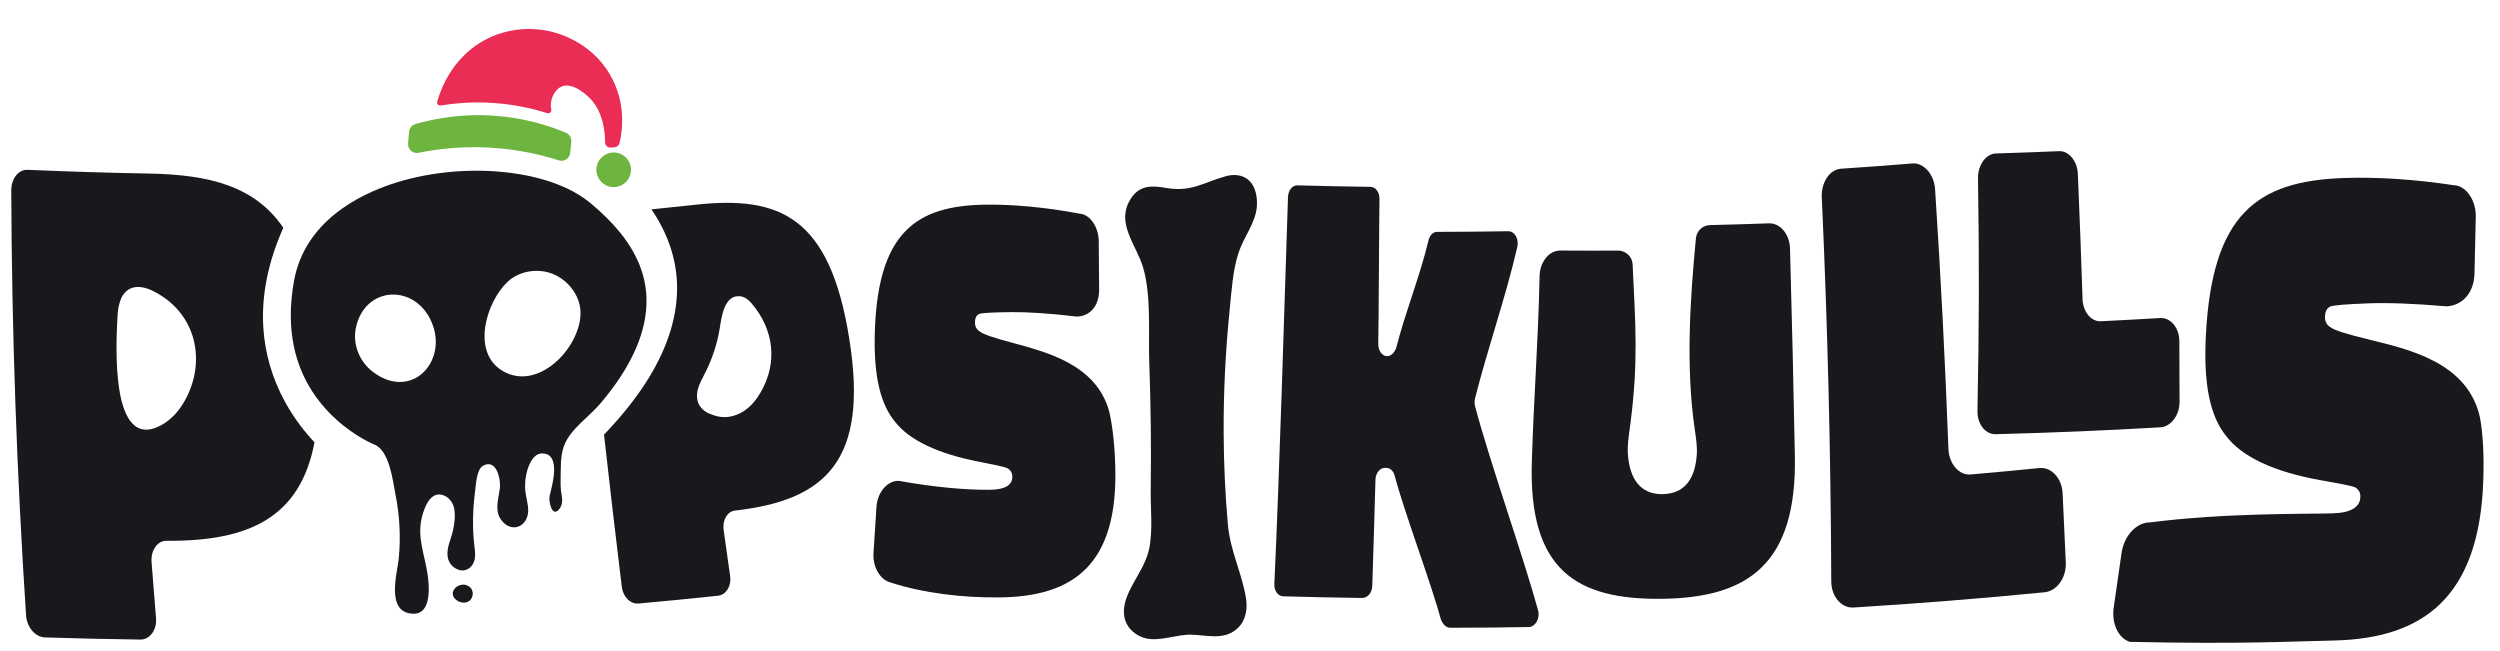
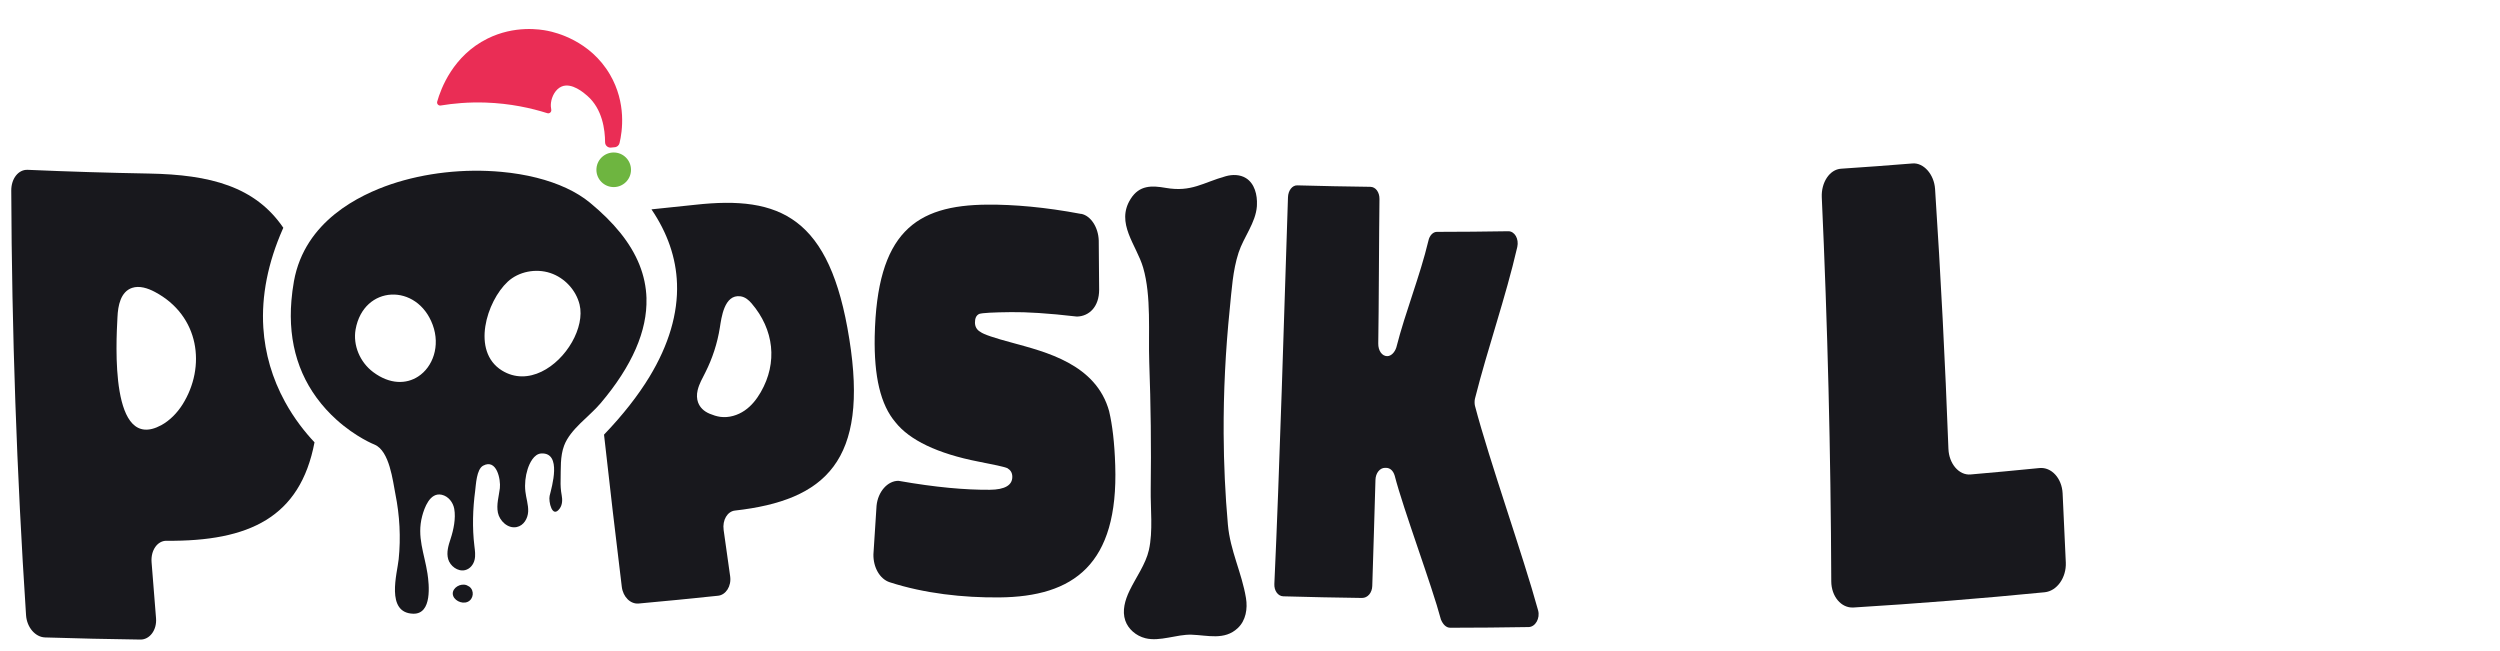
<svg xmlns="http://www.w3.org/2000/svg" viewBox="0 0 1712.65 446.23" id="Layer_1">
  <defs>
    <style>
      .cls-1 {
        fill: #18181d;
      }

      .cls-2 {
        fill: #ea2d55;
      }

      .cls-3 {
        fill: #6eb540;
      }
    </style>
  </defs>
  <g>
    <path d="M581.83,232.27c-13.2-83.74-47.44-98.41-105.52-91.99-9.99,1.09-19.99,2.14-30.01,3.14,10.93,16.12,16.87,33.11,17.49,50.9.71,20.28-5.52,41.84-18.95,63.94-7.79,12.8-18.13,26.03-31.05,39.49,3.87,34.77,7.93,69.54,12.18,104.3.84,6.87,5.93,11.91,11.55,11.4,18.19-1.64,36.34-3.42,54.45-5.34,5.2-.55,9.21-6.48,8.23-13.32-1.51-10.57-3-21.15-4.47-31.73-.95-6.85,2.63-12.72,7.73-13.29,62.27-7,91.7-34.31,78.37-117.5ZM478.25,275.78c-.94-2.55-1.03-5.44-.32-8.48,1.02-4.32,3.32-8.27,5.34-12.28,4.87-9.68,8.19-20,9.87-30.55,1.07-6.68,2.93-22.91,14.04-21.49,3.22.41,5.71,2.53,7.65,4.79,15.46,18.02,17.99,40.67,6.35,60.86-2.76,4.78-6.26,9.32-11,12.58-4.74,3.27-10.85,5.18-16.79,4.35-2.49-.35-4.89-1.16-7.19-2.11-4.12-1.7-6.73-4.41-7.94-7.69Z" class="cls-1" />
    <path d="M759.89,281.94c-8.88-32.72-44.06-40.93-66.19-47.06-12.54-3.36-19.89-5.8-22.11-7.54-2.57-1.39-3.68-3.84-3.68-6.3,0-2.81.71-4.92,2.91-5.98,2.19-.72,9.5-1.1,21.92-1.23,10.24-.12,25.22.72,45.04,3.04,8.42-.22,15.19-6.75,15.2-18.35-.09-11.24-.18-22.49-.27-33.74-.28-9.13-5.54-17.05-12.01-18.28-.12,0-.24,0-.36,0-24.47-4.62-45.91-6.43-63.77-6.31-49.54.28-75.89,19.23-77.34,90.24-.51,27.4,3.94,46.81,14.25,58.89,9.55,12.06,28.63,21.43,56.92,26.93,10.56,2.06,16.99,3.4,19.64,4.42,2.28,1.38,3.43,3.13,3.46,5.94.05,5.62-4.84,8.85-15.46,8.92-16.68.11-36.79-1.61-62.47-6.13-7.56-.09-14.13,7.53-15.07,17.01-.71,11.12-1.42,22.23-2.15,33.35-.17,8.78,4.3,16.94,11.23,19.14,23.83,7.7,50.21,10.59,75,10.37,50.87-.47,81.68-22.45,79.42-90.52-.48-15.45-1.99-27.71-4.12-36.78Z" class="cls-1" />
    <path d="M861.03,141.17c.02-.21.03-.42.04-.64.36-7-1.58-14.88-7.6-18.56-4.02-2.46-9.16-2.53-13.71-1.26-15.69,4.35-23.47,11.07-41.16,8-9.56-1.67-18.04-1.97-24.03,7.54-10.51,16.63,3.98,31.44,8.56,47.11,5.71,19.66,3.46,44.61,4.18,65.05,1.05,28.94,1.4,57.9,1,86.86-.19,13.19,1.65,28.56-1.24,41.49-2.18,9.75-8.94,18.87-13.3,27.95-3.08,6.44-5.19,13.76-2.87,20.46,1.99,5.75,7.34,10.44,13.75,12.04,9.96,2.49,21.4-2.74,31.63-2.41,11.13.37,22.57,4,31.63-4.49,5.62-5.27,6.84-13.34,5.66-20.57-2.89-17.54-10.82-32.39-12.4-50.38-1.84-20.7-2.79-41.47-2.9-62.24-.15-28.53,1.28-57.07,4.18-85.47,1.31-12.87,2.04-26.29,6.04-38.56,3.52-10.78,11.74-20.43,12.56-31.92Z" class="cls-1" />
    <path d="M1039.43,169.23c1.27-5.66-1.85-10.9-6.23-10.82-16.3.27-32.59.41-48.87.43-2.7,0-5.06,2.65-5.75,5.96-5.95,24.84-15.69,48.46-22.02,73.26-1.08,3.31-3.54,5.94-6.3,5.92-3.46-.03-6.15-3.71-6.07-8.67.41-23.19.51-75.79.83-98.98.06-4.64-2.58-8.31-6.28-8.35-16.7-.2-33.39-.54-50.07-1-3.35-.09-6.16,3.47-6.32,8.1-2.5,75.81-5.81,189.15-9.34,264.96-.22,4.64,2.5,8.37,6.11,8.47,17.94.51,35.89.89,53.86,1.12,3.98.06,6.98-3.56,7.11-8.2.58-21.54,1.69-51.18,2.19-72.71.11-4.63,3.02-8.25,6.55-8.22.24,0,.47,0,.71,0,2.83.02,4.91,2.03,5.91,5.35,6.04,23.45,25.46,75.13,31.67,98.55,1.39,3.32,3.52,5.64,6.42,5.64,17.87-.01,35.76-.17,53.65-.47,4.72-.08,7.97-6.11,6.52-11.39-10.2-37.27-33.47-102.81-43.26-140.15-.35-1.32-.35-3.64,0-4.96,8.84-34.99,20.9-68.81,28.98-103.85Z" class="cls-1" />
-     <path d="M1211.8,153.01c-13.44.48-26.87.87-40.3,1.19-.26,0-.51.02-.76.04-4.78.44-8.5,4.33-8.94,8.98-4.1,43.32-6.99,88.19-.76,131.16.85,5.86,1.8,11.63,1.33,17.61-1.25,16.07-8.3,26.27-23.38,26.53-15.03.25-22.31-10.28-23.71-26.28-.68-7.65.77-15,1.72-22.53,5.36-42.11,3.44-66.42,1.44-108.65-.2-4.14-3.03-7.72-7.09-8.95-.89-.27-1.68-.43-2.27-.43-13.4.06-26.78.05-40.16-.05-7.65-.06-14,7.69-14.22,17.54-1.01,47.7-3.82,78.84-5.28,126.55-2.53,75.07,30.68,95.2,89.31,94.51,58.58-.8,92.4-23.53,90.85-98.29-.89-47.28-2-94.53-3.33-141.77-.29-9.86-6.75-17.42-14.44-17.15Z" class="cls-1" />
    <path d="M1397.05,320.65c-15.71,1.57-31.41,3.03-47.09,4.39-7.92.69-14.8-7.36-15.17-17.57-2.21-59.5-5.27-118.84-9.15-178-.68-10.15-7.92-18.1-15.4-17.5-16.36,1.33-32.69,2.53-49,3.61-7.87.52-13.66,9.43-13.21,19.59,3.99,87.37,6.16,175.08,6.5,263.08.04,10.23,6.74,18.45,15.23,17.93,43.49-2.67,87.13-6.14,130.91-10.44,8.55-.83,14.97-10.14,14.53-20.37-.67-15.83-1.4-31.65-2.19-47.45-.51-10.23-7.59-18.11-15.95-17.27Z" class="cls-1" />
-     <path d="M1479.86,217.87c-13.6.82-27.17,1.55-40.72,2.21-6.84.33-12.51-6.96-12.49-15.93-1.11-35.25-1.79-49.53-3.19-84.72-.18-8.94-6.22-16.17-12.82-15.88-14.44.62-28.85,1.14-43.23,1.57-6.95.2-12.38,7.84-12.36,16.77.9,59.95.78,99.02-.36,159.33-.29,8.98,5.2,16.41,12.51,16.23,37.41-.95,74.99-2.52,112.72-4.71,7.37-.43,13.22-8.36,13.21-17.37,0-13.93-.05-27.85-.15-41.76-.07-8.99-5.88-16.17-13.12-15.74Z" class="cls-1" />
-     <path d="M1682.15,126.96c-.14,0-.28.02-.43.02-29.32-4.45-54.96-5.78-76.3-5.02-59.37,2.08-90.05,24.79-94.27,108-1.66,32.11,2.51,54.82,13.94,68.78,10.54,13.95,32.34,24.56,65.35,30.35,12.33,2.16,19.84,3.57,22.89,4.72,2.59,1.57,3.83,3.61,3.65,6.93-.35,6.63-6.39,10.58-18.92,10.93-19.73.59-73.22-.42-125.43,6.23-8.85-.08-17.16,8.9-19.1,20.03-1.82,13.07-3.7,26.15-5.65,39.23-1.07,10.34,3.29,19.95,11.12,22.55,77.96,1.68,111.24-.34,140.34-.93,59.66-1.52,99.04-28.59,101.85-109.32.64-18.31-.31-32.79-2.26-43.45-8.47-38.42-50.2-46.9-76.16-53.44-14.76-3.58-23.37-6.22-25.92-8.2-2.99-1.56-4.21-4.41-4.11-7.3.1-3.3,1.05-5.81,3.69-7.12,2.64-.91,11.32-1.58,26.13-2.14,12.19-.47,30.01.02,53.61,2.06,10.08-.55,18.51-8.5,19-22.18.36-13.25.66-26.49.9-39.71-.04-10.73-6.16-19.82-13.92-21.01Z" class="cls-1" />
    <path d="M442.89,204.41c-.47-15.85-6.47-30.69-18-44.99-5.62-6.97-12.54-13.81-20.78-20.6-9.16-7.55-21.7-13.33-36.5-17.06-7.48-1.88-15.52-3.24-24.02-4.02-25.56-2.36-52.33.61-75.71,8.47-21.45,7.32-59.02,25.07-66.51,66.4-.81,4.55-1.39,9.01-1.74,13.37-2.4,29.15,5.41,54.22,23.75,74.45,2.34,2.57,4.71,4.91,7.06,7.03,13.41,12.12,26.02,17.07,26.16,17.13,10.32,4.31,12.5,25.05,14.26,33.83,2.96,14.75,3.77,29.82,2.25,44.67-.97,9.57-9.11,36.79,9.95,37.34,13.17.35,10.89-20.15,9.78-27.52-2.1-13.73-7.4-25.13-3.64-39.32,0,0,0-.01,0-.02,1.45-5.46,5.23-16.46,13.39-14.64,4.65,1.03,7.81,5.32,8.59,9.63,1.17,6.54-.47,14.42-2.51,20.6-1.49,4.51-2.96,9.3-1.64,13.9,1.32,4.61,6.54,8.73,11.59,7.5,3.43-.83,5.71-3.85,6.47-6.98.76-3.13.28-6.39-.11-9.59-1.52-12.3-1.09-25.55.53-37.74.54-4.08.89-14.75,5.44-17.23,9.3-5.06,12.19,9.54,11.48,15.42-.68,5.6-2.48,11.22-1.34,16.79,1.14,5.57,6.78,11.06,12.82,9.84,4.96-1,7.7-6.01,7.91-10.64.21-4.63-1.41-9.18-1.92-13.8,0,0,0-.01,0-.02-.56-5.06.02-10.4,1.56-15.25,1.22-3.81,4.23-10.49,9.41-10.72,14.22-.65,7.13,22.88,5.65,29.05-.86,3.59,1.7,15.92,6.94,8.63,1.86-2.6,1.89-6.05,1.33-9.04-.66-3.52-.84-6.71-.74-10.3.21-7.84-.41-16.29,2.41-23.76,4.29-11.33,17.16-19.75,24.88-28.86,21.88-25.8,32.17-49.99,31.52-71.93ZM286.43,257.96c-8.05,5.23-19.28,5.52-30.74-3.02-9.2-6.86-13.97-18.51-12.09-29.25,5.46-30.62,42.24-32.01,52.85-3.07,5.25,14.31.17,28.74-10.02,35.34ZM391.83,234.39c-9.68,17.08-30.09,30.48-48,19.41-21.15-13.14-10.43-47.42,4-60.83,7.51-6.96,19.23-9.22,29.14-5.95,9.9,3.28,17.69,11.83,20.08,21.63,1.88,7.74-.35,17.19-5.21,25.73Z" class="cls-1" />
    <path d="M114.05,370.47c56.59.48,91.61-15.94,101.41-67.45-6.47-6.87-13.85-16.13-20.18-27.68-8.78-16.01-13.75-33.13-14.88-50.81-1.39-21.89,3.17-44.62,13.29-67.59.13-.29.26-.6.41-.89-19.26-28.25-49.98-36.42-92.14-37.16-27.56-.49-55.23-1.34-83.01-2.55-6.3-.27-11.26,5.96-11.23,14.18.36,96.41,3.73,193.43,10.13,290.9.54,8.3,6.3,15.06,13.05,15.26,21.83.69,43.59,1.17,65.3,1.46,6.23.08,11.4-6.4,10.69-14.69-1.07-12.78-2.09-25.55-3.05-38.32-.62-8.27,4.1-14.73,10.22-14.67ZM110.45,291.29c-35.17,19.02-30.91-56.29-29.98-73.96.32-8,2.19-17.47,10-20.11,5.01-1.69,10.77.19,15.6,2.75,30.73,16.28,35.21,51.35,18.94,77.17-3.58,5.65-8.55,10.87-14.56,14.16Z" class="cls-1" />
    <path d="M321.49,401.87c3.64,2.66,3,8.62-1.14,10.44-4.14,1.82-9.96-1.3-10.18-5.47-.22-4.16,5.22-7.54,9.54-5.93" class="cls-1" />
  </g>
-   <path d="M390.63,104.74c-.36,3.79-4.12,6.3-7.74,5.14-12.34-3.94-28.57-7.74-47.82-8.77-19.17-1.03-35.67.99-48.37,3.58-3.9.8-7.47-2.39-7.14-6.36l.67-8.08c.21-2.47,1.9-4.56,4.28-5.24,12.56-3.63,31.48-7.38,54.39-5.72,20.68,1.49,37.37,6.87,48.83,11.66,2.41,1.01,3.87,3.47,3.63,6.07l-.73,7.71Z" class="cls-3" />
  <path d="M301.89,72.28c-1.54.25-2.8-1.17-2.38-2.67,2.49-8.86,10.86-31.45,34.4-43.14,18.7-9.28,36.26-6.37,41.32-5.34,5.08,1.03,28.97,6.5,42.65,29.98,11.37,19.52,8.43,39.02,6.54,46.91-.39,1.63-1.8,2.81-3.47,2.85-.58.01-1.2.07-1.87.19-.02,0-.05,0-.07.01-2.31.44-4.48-1.23-4.49-3.58-.04-8.45-1.75-22.78-12.21-31.88-2.33-2.03-10.66-9.28-17.59-6.32-4.16,1.78-6.72,6.76-7.26,11.07-.22,1.77-.09,3.38.18,4.74.31,1.58-1.16,2.93-2.7,2.44-10.86-3.44-25.24-6.7-42.28-7.27-11.74-.39-22.13.58-30.77,2.01Z" class="cls-2" />
  <circle transform="translate(265.14 523.95) rotate(-84.61)" r="11.85" cy="116.31" cx="420.42" class="cls-3" />
</svg>